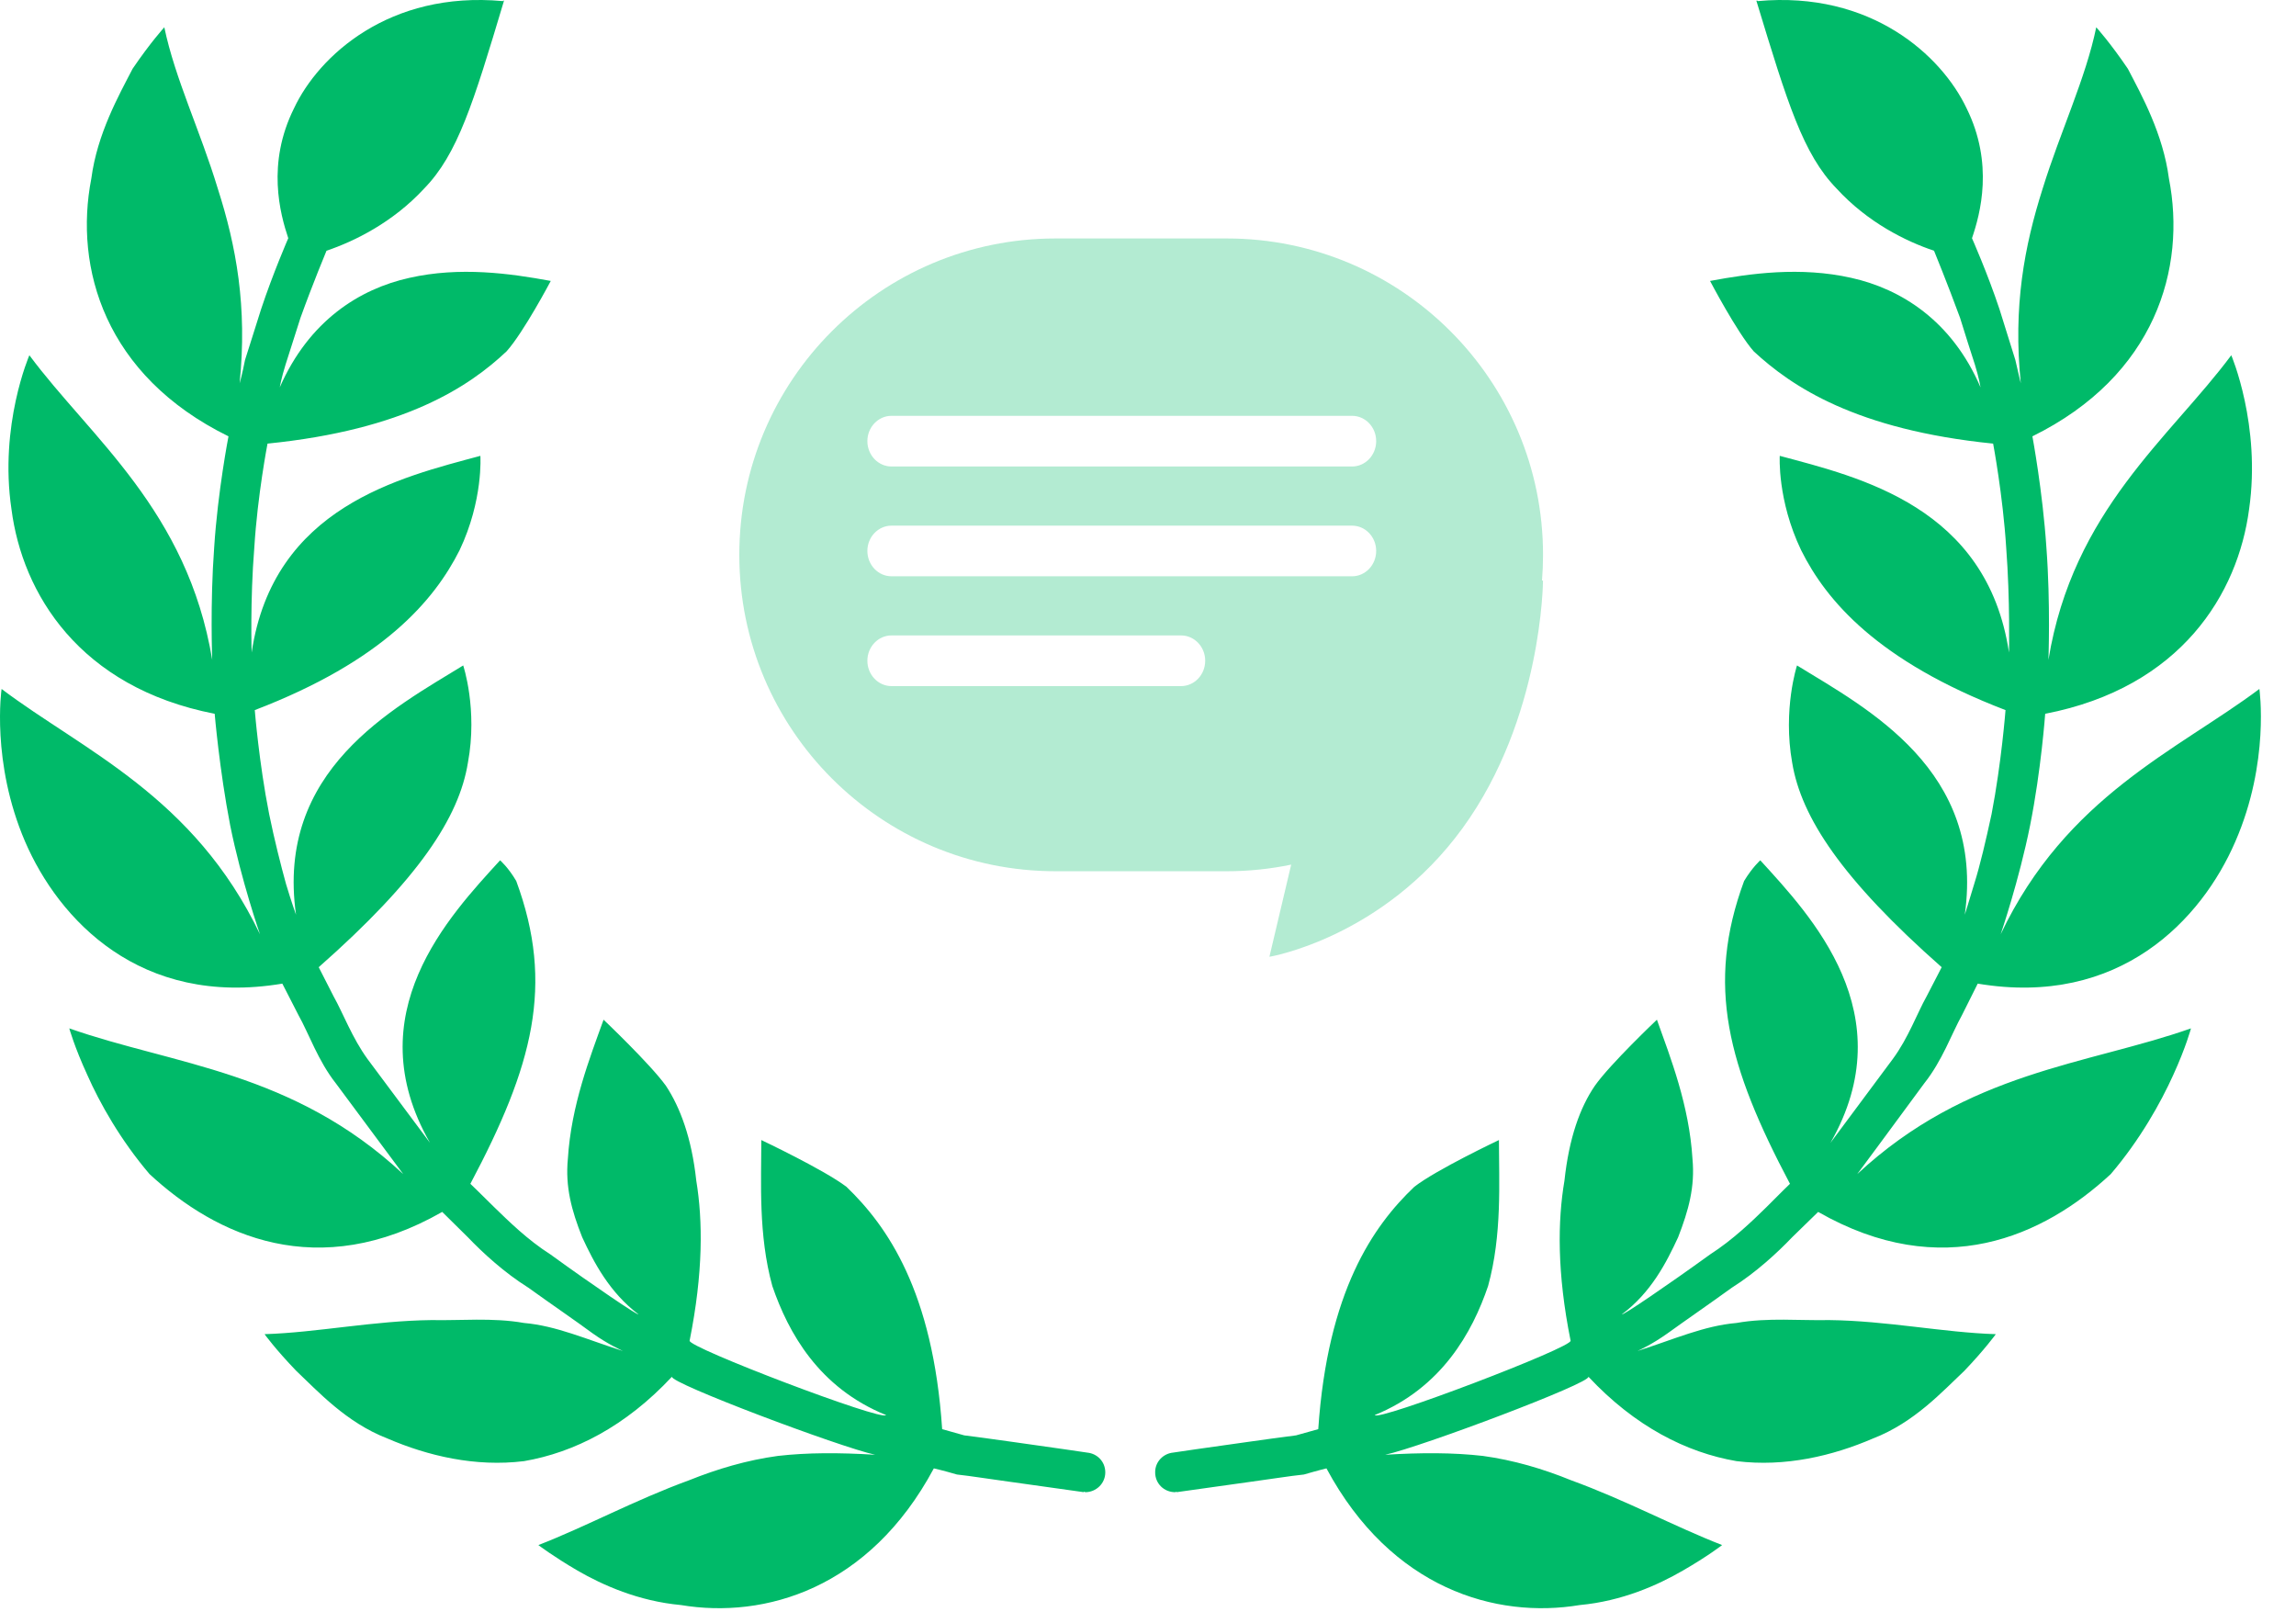
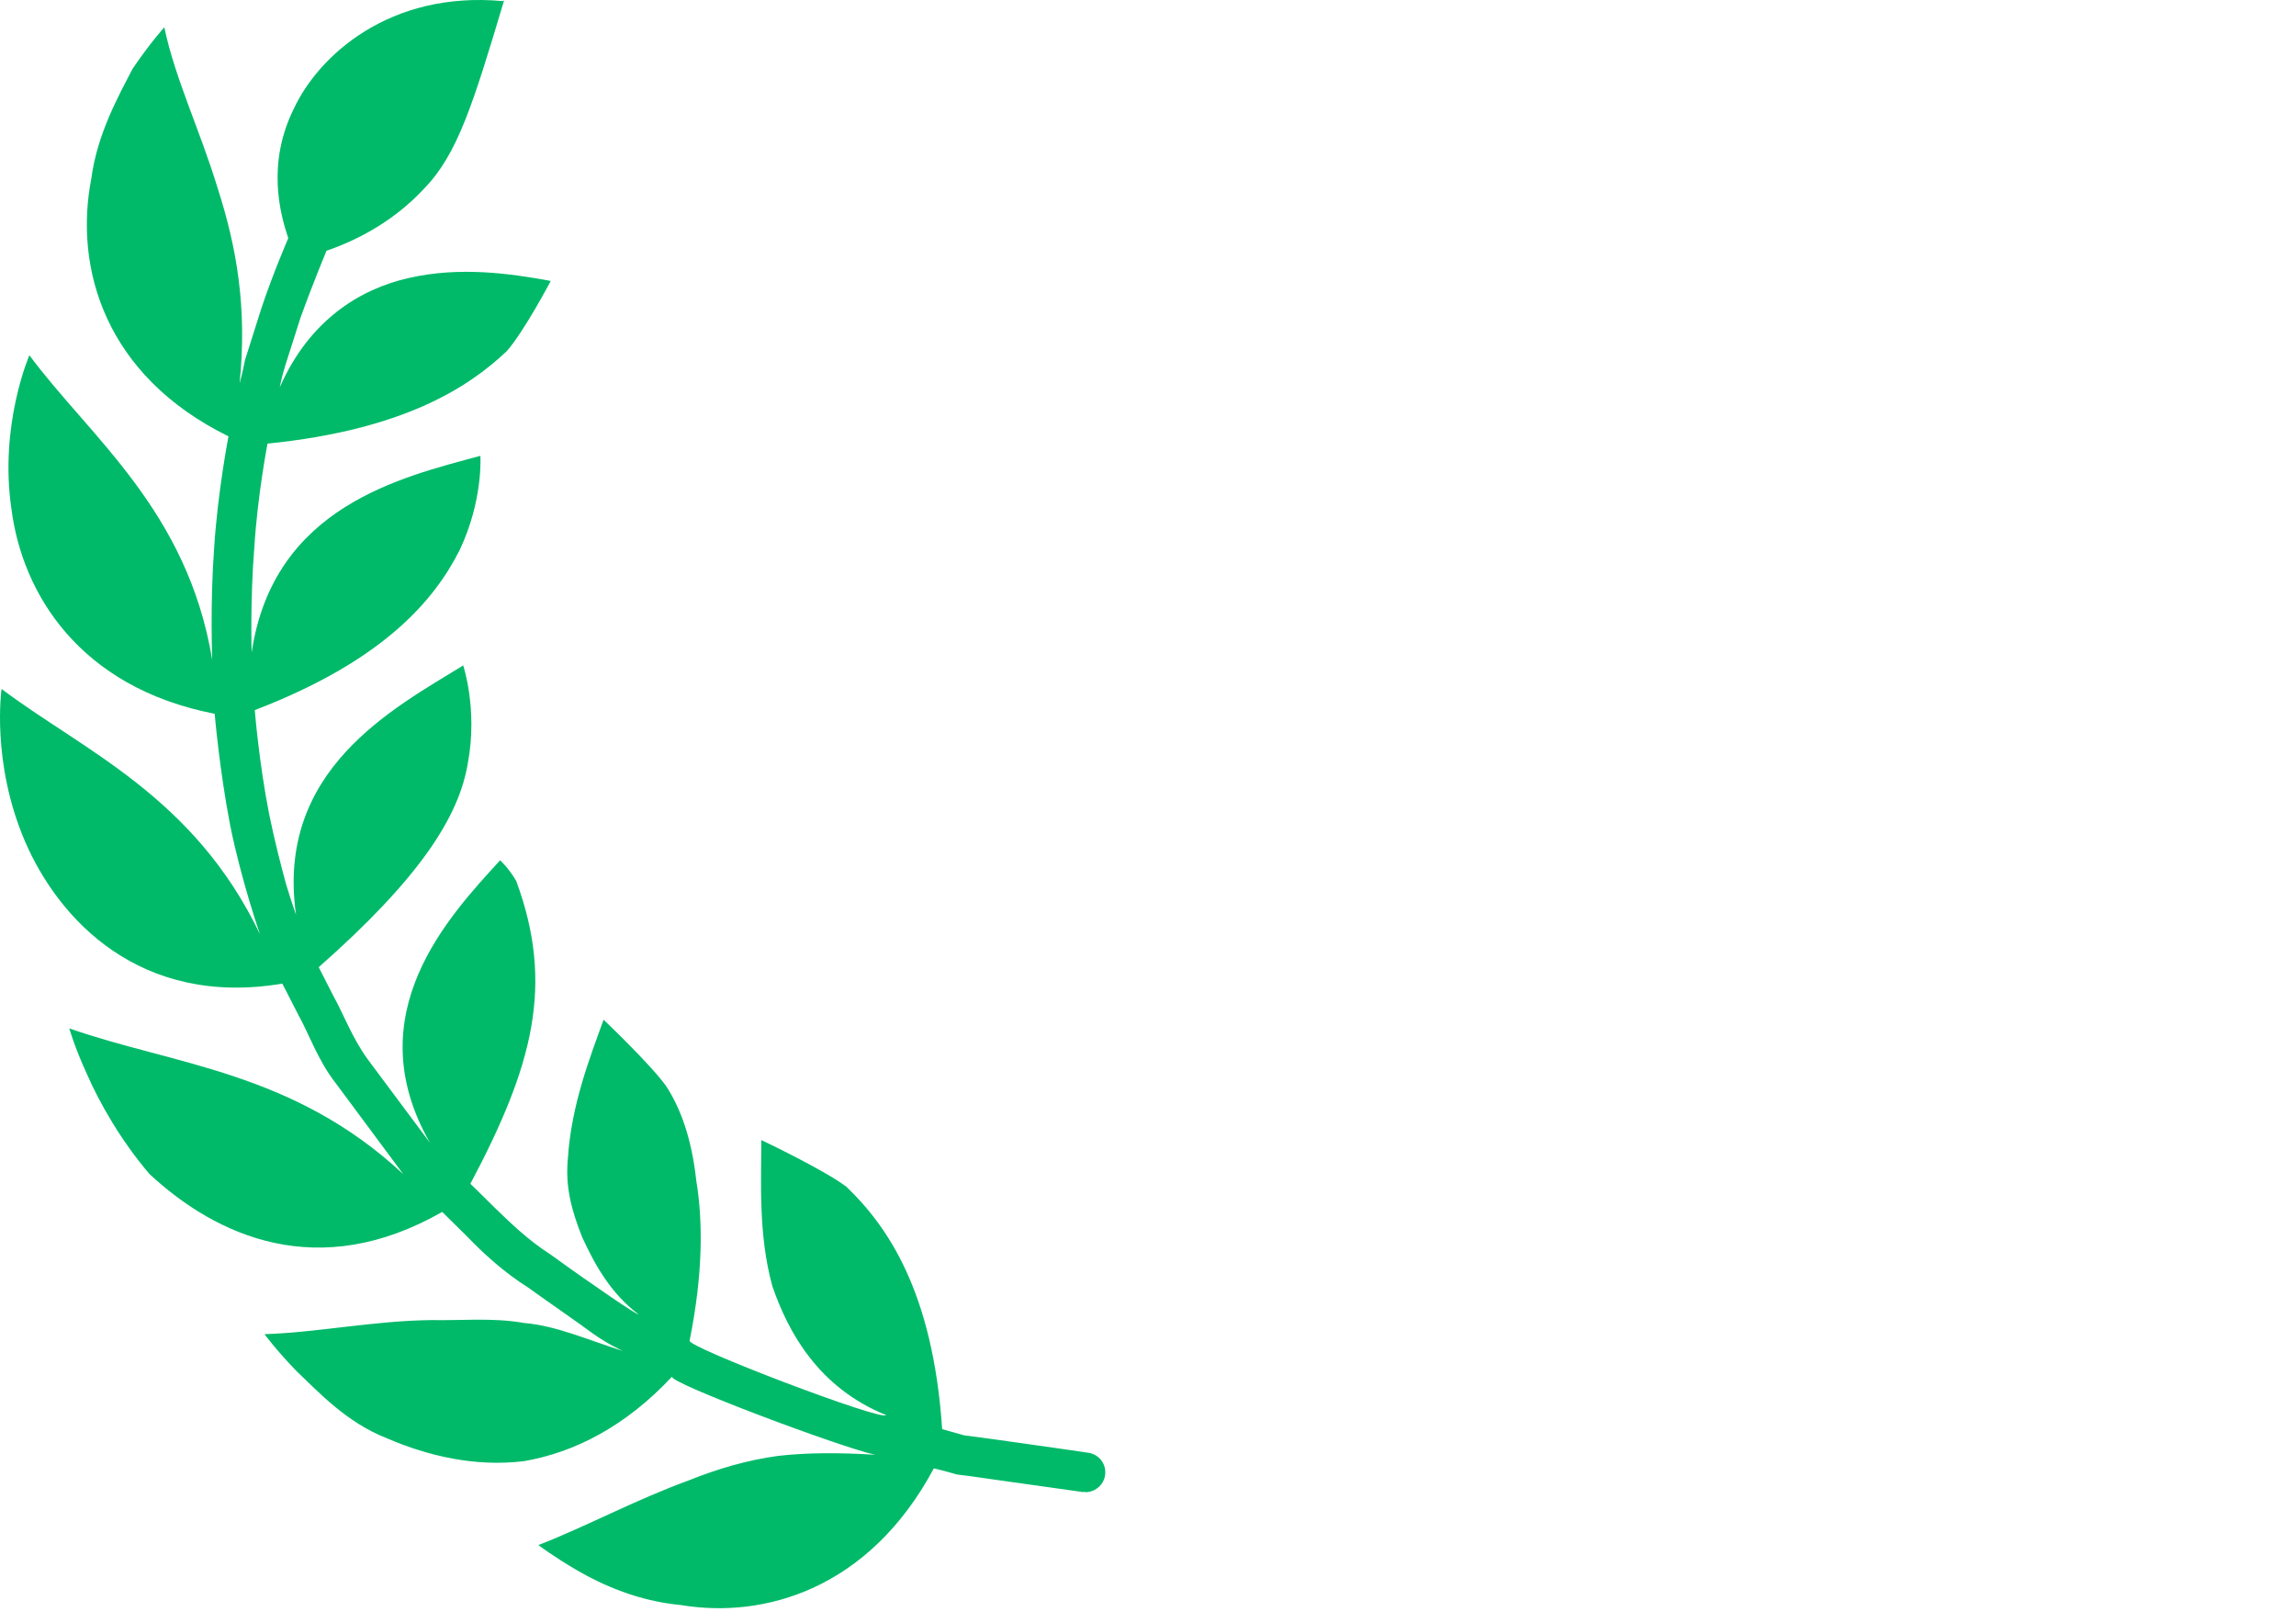
<svg xmlns="http://www.w3.org/2000/svg" width="58" height="41" viewBox="0 0 58 41" fill="none">
  <path d="M27.468 36.691C27.468 36.691 26.545 36.554 25.627 36.427C25.172 36.365 24.709 36.297 24.358 36.255C24.031 36.161 23.8 36.098 23.8 36.098C23.568 32.616 22.414 30.969 21.383 29.977C20.815 29.545 19.232 28.796 19.232 28.796C19.232 29.85 19.153 31.186 19.51 32.483C19.913 33.66 20.682 35.053 22.382 35.742C22.317 35.914 17.346 34.023 17.421 33.862C17.765 32.146 17.756 30.835 17.589 29.822C17.472 28.739 17.181 27.969 16.822 27.425C16.427 26.876 15.247 25.756 15.247 25.756C14.899 26.721 14.429 27.92 14.345 29.269C14.277 29.977 14.438 30.573 14.707 31.25C15.005 31.896 15.402 32.648 16.13 33.199C16.106 33.227 14.99 32.472 13.905 31.685C13.325 31.316 12.847 30.842 12.487 30.494C12.121 30.129 11.882 29.901 11.882 29.901C13.461 26.925 14.012 24.883 13.041 22.253C12.84 21.909 12.633 21.73 12.633 21.73C11.353 23.133 8.999 25.61 10.862 28.866C10.862 28.866 10.07 27.806 9.286 26.752C8.898 26.219 8.665 25.589 8.428 25.168C8.201 24.724 8.051 24.43 8.051 24.43C10.569 22.21 11.598 20.647 11.82 19.265C12.072 17.915 11.701 16.808 11.701 16.808C9.93 17.898 6.959 19.45 7.478 23.104C7.478 23.104 7.365 22.795 7.225 22.327C7.096 21.859 6.932 21.215 6.799 20.562C6.542 19.265 6.436 17.936 6.436 17.936C9.673 16.696 10.967 15.17 11.609 13.899C12.212 12.631 12.135 11.514 12.135 11.514C10.128 12.055 6.904 12.799 6.357 16.482C6.357 16.482 6.316 15.162 6.424 13.832C6.506 12.502 6.758 11.205 6.758 11.205C10.23 10.855 11.855 9.762 12.797 8.874C13.228 8.394 13.913 7.096 13.913 7.096C12.88 6.905 11.616 6.73 10.343 7.018C9.083 7.297 7.807 8.098 7.067 9.784C7.067 9.784 7.106 9.553 7.212 9.214C7.316 8.891 7.453 8.46 7.59 8.029C7.902 7.162 8.248 6.333 8.248 6.333C8.951 6.096 9.924 5.619 10.715 4.762C11.56 3.895 11.955 2.612 12.723 0.047C12.723 0.037 12.729 0.028 12.734 0.028H12.723V0.004L12.703 0.028C9.836 -0.236 8.05 1.41 7.428 2.734C6.731 4.132 7.075 5.398 7.282 6.017C7.282 6.017 6.895 6.905 6.594 7.814C6.447 8.274 6.303 8.743 6.19 9.091C6.121 9.447 6.053 9.682 6.053 9.682C6.25 7.748 5.969 6.22 5.501 4.762C5.065 3.32 4.419 1.98 4.151 0.689C4.151 0.689 3.801 1.072 3.35 1.736C2.999 2.414 2.455 3.383 2.307 4.509C1.867 6.764 2.646 9.486 5.772 11.021C5.772 11.021 5.501 12.41 5.41 13.833C5.305 15.253 5.361 16.668 5.361 16.668C4.733 12.888 2.288 11.055 0.742 8.973C0.742 8.973 -0.026 10.738 0.29 12.863C0.564 14.985 2 17.363 5.423 18.029C5.423 18.029 5.544 19.451 5.814 20.843C6.095 22.242 6.568 23.599 6.568 23.599C4.898 20.108 2.095 18.953 0.04 17.402C0.04 17.402 -0.23 19.249 0.634 21.258C1.481 23.218 3.533 25.448 7.132 24.845C7.132 24.845 7.295 25.168 7.539 25.639C7.805 26.112 8.035 26.795 8.485 27.365C9.338 28.512 10.186 29.656 10.186 29.656C7.395 27.055 4.374 26.898 1.75 25.975C1.75 25.975 1.882 26.449 2.204 27.148C2.516 27.855 3.042 28.794 3.778 29.656C5.47 31.224 8.035 32.403 11.171 30.611C11.171 30.611 11.432 30.868 11.817 31.249C12.191 31.639 12.732 32.14 13.35 32.527C13.936 32.949 14.541 33.361 14.973 33.68C15.359 33.954 15.664 34.088 15.736 34.124C14.807 33.828 14.055 33.487 13.237 33.416C12.446 33.275 11.607 33.36 10.905 33.343C9.432 33.36 8.005 33.658 6.683 33.699C6.683 33.699 6.964 34.087 7.483 34.625C8.029 35.14 8.747 35.932 9.785 36.333C10.807 36.774 12.009 37.058 13.238 36.906C14.503 36.689 15.801 36.031 16.975 34.773C16.909 34.931 21.214 36.551 22.108 36.745C21.188 36.689 20.4 36.689 19.652 36.774C18.87 36.88 18.117 37.104 17.41 37.388C16.031 37.891 14.805 38.559 13.6 39.026C13.6 39.026 13.97 39.309 14.591 39.672C15.223 40.036 16.128 40.443 17.201 40.541C19.312 40.893 21.957 40.136 23.59 37.089C23.59 37.089 23.827 37.142 24.174 37.244C24.524 37.281 25.001 37.36 25.477 37.423C26.433 37.557 27.38 37.69 27.38 37.69V37.676C27.393 37.676 27.411 37.69 27.417 37.69C27.687 37.69 27.921 37.472 27.921 37.191C27.922 36.925 27.724 36.717 27.468 36.691Z" fill="#00BA69" />
-   <path d="M29.629 36.691C29.629 36.691 30.55 36.554 31.476 36.427C31.922 36.365 32.396 36.297 32.74 36.255C33.075 36.161 33.301 36.098 33.301 36.098C33.538 32.616 34.685 30.969 35.727 29.977C36.281 29.545 37.865 28.796 37.865 28.796C37.865 29.85 37.948 31.186 37.591 32.483C37.191 33.66 36.416 35.053 34.729 35.742C34.783 35.914 39.752 34.023 39.675 33.862C39.33 32.146 39.348 30.835 39.52 29.822C39.636 28.739 39.916 27.969 40.288 27.425C40.673 26.876 41.856 25.756 41.856 25.756C42.201 26.721 42.672 27.92 42.754 29.269C42.821 29.977 42.655 30.573 42.392 31.25C42.093 31.896 41.708 32.648 40.969 33.199C41 33.227 42.111 32.472 43.199 31.685C43.774 31.316 44.264 30.842 44.619 30.494C44.98 30.129 45.217 29.901 45.217 29.901C43.643 26.925 43.087 24.883 44.058 22.253C44.265 21.909 44.467 21.73 44.467 21.73C45.746 23.133 48.101 25.61 46.24 28.866C46.24 28.866 47.026 27.806 47.812 26.752C48.207 26.219 48.431 25.589 48.668 25.168C48.9 24.724 49.049 24.43 49.049 24.43C46.533 22.21 45.501 20.647 45.273 19.265C45.032 17.915 45.395 16.808 45.395 16.808C47.167 17.898 50.148 19.45 49.633 23.104C49.633 23.104 49.731 22.795 49.871 22.327C50.019 21.859 50.169 21.215 50.31 20.562C50.56 19.265 50.662 17.936 50.662 17.936C47.429 16.696 46.133 15.17 45.5 13.899C44.892 12.631 44.959 11.514 44.959 11.514C46.976 12.055 50.195 12.799 50.75 16.482C50.75 16.482 50.78 15.162 50.679 13.832C50.595 12.502 50.349 11.205 50.349 11.205C46.881 10.855 45.259 9.762 44.301 8.874C43.879 8.394 43.198 7.096 43.198 7.096C44.221 6.905 45.48 6.73 46.765 7.018C48.021 7.297 49.307 8.098 50.031 9.784C50.031 9.784 49.995 9.553 49.89 9.214C49.784 8.891 49.648 8.46 49.514 8.029C49.196 7.162 48.856 6.333 48.856 6.333C48.146 6.096 47.179 5.619 46.394 4.762C45.551 3.895 45.156 2.612 44.377 0.047C44.377 0.037 44.368 0.028 44.362 0.028H44.377V0.004L44.401 0.028C47.273 -0.236 49.05 1.41 49.678 2.734C50.37 4.132 50.026 5.398 49.815 6.017C49.815 6.017 50.209 6.905 50.511 7.814C50.659 8.274 50.797 8.743 50.91 9.091C50.99 9.447 51.048 9.682 51.048 9.682C50.85 7.748 51.137 6.22 51.601 4.762C52.047 3.32 52.688 1.98 52.954 0.689C52.954 0.689 53.302 1.072 53.752 1.736C54.106 2.414 54.642 3.383 54.79 4.509C55.232 6.764 54.457 9.486 51.341 11.021C51.341 11.021 51.601 12.41 51.695 13.833C51.801 15.253 51.746 16.668 51.746 16.668C52.366 12.888 54.817 11.055 56.365 8.973C56.365 8.973 57.121 10.738 56.815 12.863C56.535 14.985 55.105 17.363 51.664 18.029C51.664 18.029 51.562 19.451 51.284 20.843C51.004 22.242 50.539 23.599 50.539 23.599C52.198 20.108 55.003 18.953 57.075 17.402C57.075 17.402 57.343 19.249 56.467 21.258C55.62 23.218 53.553 25.448 49.96 24.845C49.96 24.845 49.8 25.168 49.563 25.639C49.3 26.112 49.063 26.795 48.608 27.365C47.767 28.512 46.916 29.656 46.916 29.656C49.71 27.055 52.728 26.898 55.347 25.975C55.347 25.975 55.221 26.449 54.901 27.148C54.582 27.855 54.057 28.794 53.32 29.656C51.629 31.224 49.063 32.403 45.929 30.611C45.929 30.611 45.663 30.868 45.274 31.249C44.901 31.639 44.361 32.14 43.746 32.527C43.163 32.949 42.563 33.361 42.122 33.68C41.736 33.954 41.441 34.088 41.365 34.124C42.292 33.828 43.042 33.487 43.867 33.416C44.654 33.275 45.485 33.36 46.204 33.343C47.667 33.36 49.097 33.658 50.417 33.699C50.417 33.699 50.136 34.087 49.622 34.625C49.073 35.14 48.358 35.932 47.316 36.333C46.295 36.774 45.096 37.058 43.867 36.906C42.602 36.689 41.301 36.031 40.125 34.773C40.199 34.931 35.888 36.551 34.991 36.745C35.908 36.689 36.706 36.689 37.458 36.774C38.236 36.88 38.99 37.104 39.685 37.388C41.068 37.891 42.302 38.559 43.503 39.026C43.503 39.026 43.14 39.309 42.508 39.672C41.881 40.036 40.972 40.443 39.907 40.541C37.794 40.893 35.146 40.136 33.508 37.089C33.508 37.089 33.287 37.142 32.939 37.244C32.579 37.281 32.1 37.36 31.626 37.423C30.671 37.557 29.722 37.69 29.722 37.69V37.676C29.713 37.676 29.704 37.69 29.686 37.69C29.405 37.69 29.181 37.472 29.181 37.191C29.177 36.925 29.383 36.717 29.629 36.691Z" fill="#00BA69" />
-   <path opacity="0.3" fill-rule="evenodd" clip-rule="evenodd" d="M18.676 14.014C18.676 9.601 22.254 6.023 26.668 6.023H30.987C35.401 6.023 38.979 9.601 38.979 14.014C38.979 14.233 38.97 14.45 38.953 14.664H38.978C38.978 14.664 38.966 18.141 36.948 20.916C34.93 23.691 32.067 24.167 32.067 24.167L32.617 21.839C32.091 21.948 31.546 22.006 30.987 22.006H26.668C22.254 22.006 18.676 18.428 18.676 14.014ZM22.52 11.783H34.154C34.492 11.783 34.764 11.496 34.764 11.142C34.764 10.79 34.492 10.503 34.154 10.503H22.52C22.185 10.503 21.911 10.79 21.911 11.142C21.911 11.496 22.185 11.783 22.52 11.783ZM34.154 14.556H22.52C22.185 14.556 21.911 14.27 21.911 13.915C21.911 13.563 22.185 13.277 22.52 13.277H34.154C34.492 13.277 34.764 13.563 34.764 13.915C34.764 14.27 34.492 14.556 34.154 14.556ZM22.52 17.33H29.835C30.172 17.33 30.445 17.043 30.445 16.689C30.445 16.337 30.172 16.05 29.835 16.05H22.52C22.185 16.05 21.911 16.337 21.911 16.689C21.911 17.043 22.185 17.33 22.52 17.33Z" fill="#00BA69" />
</svg>